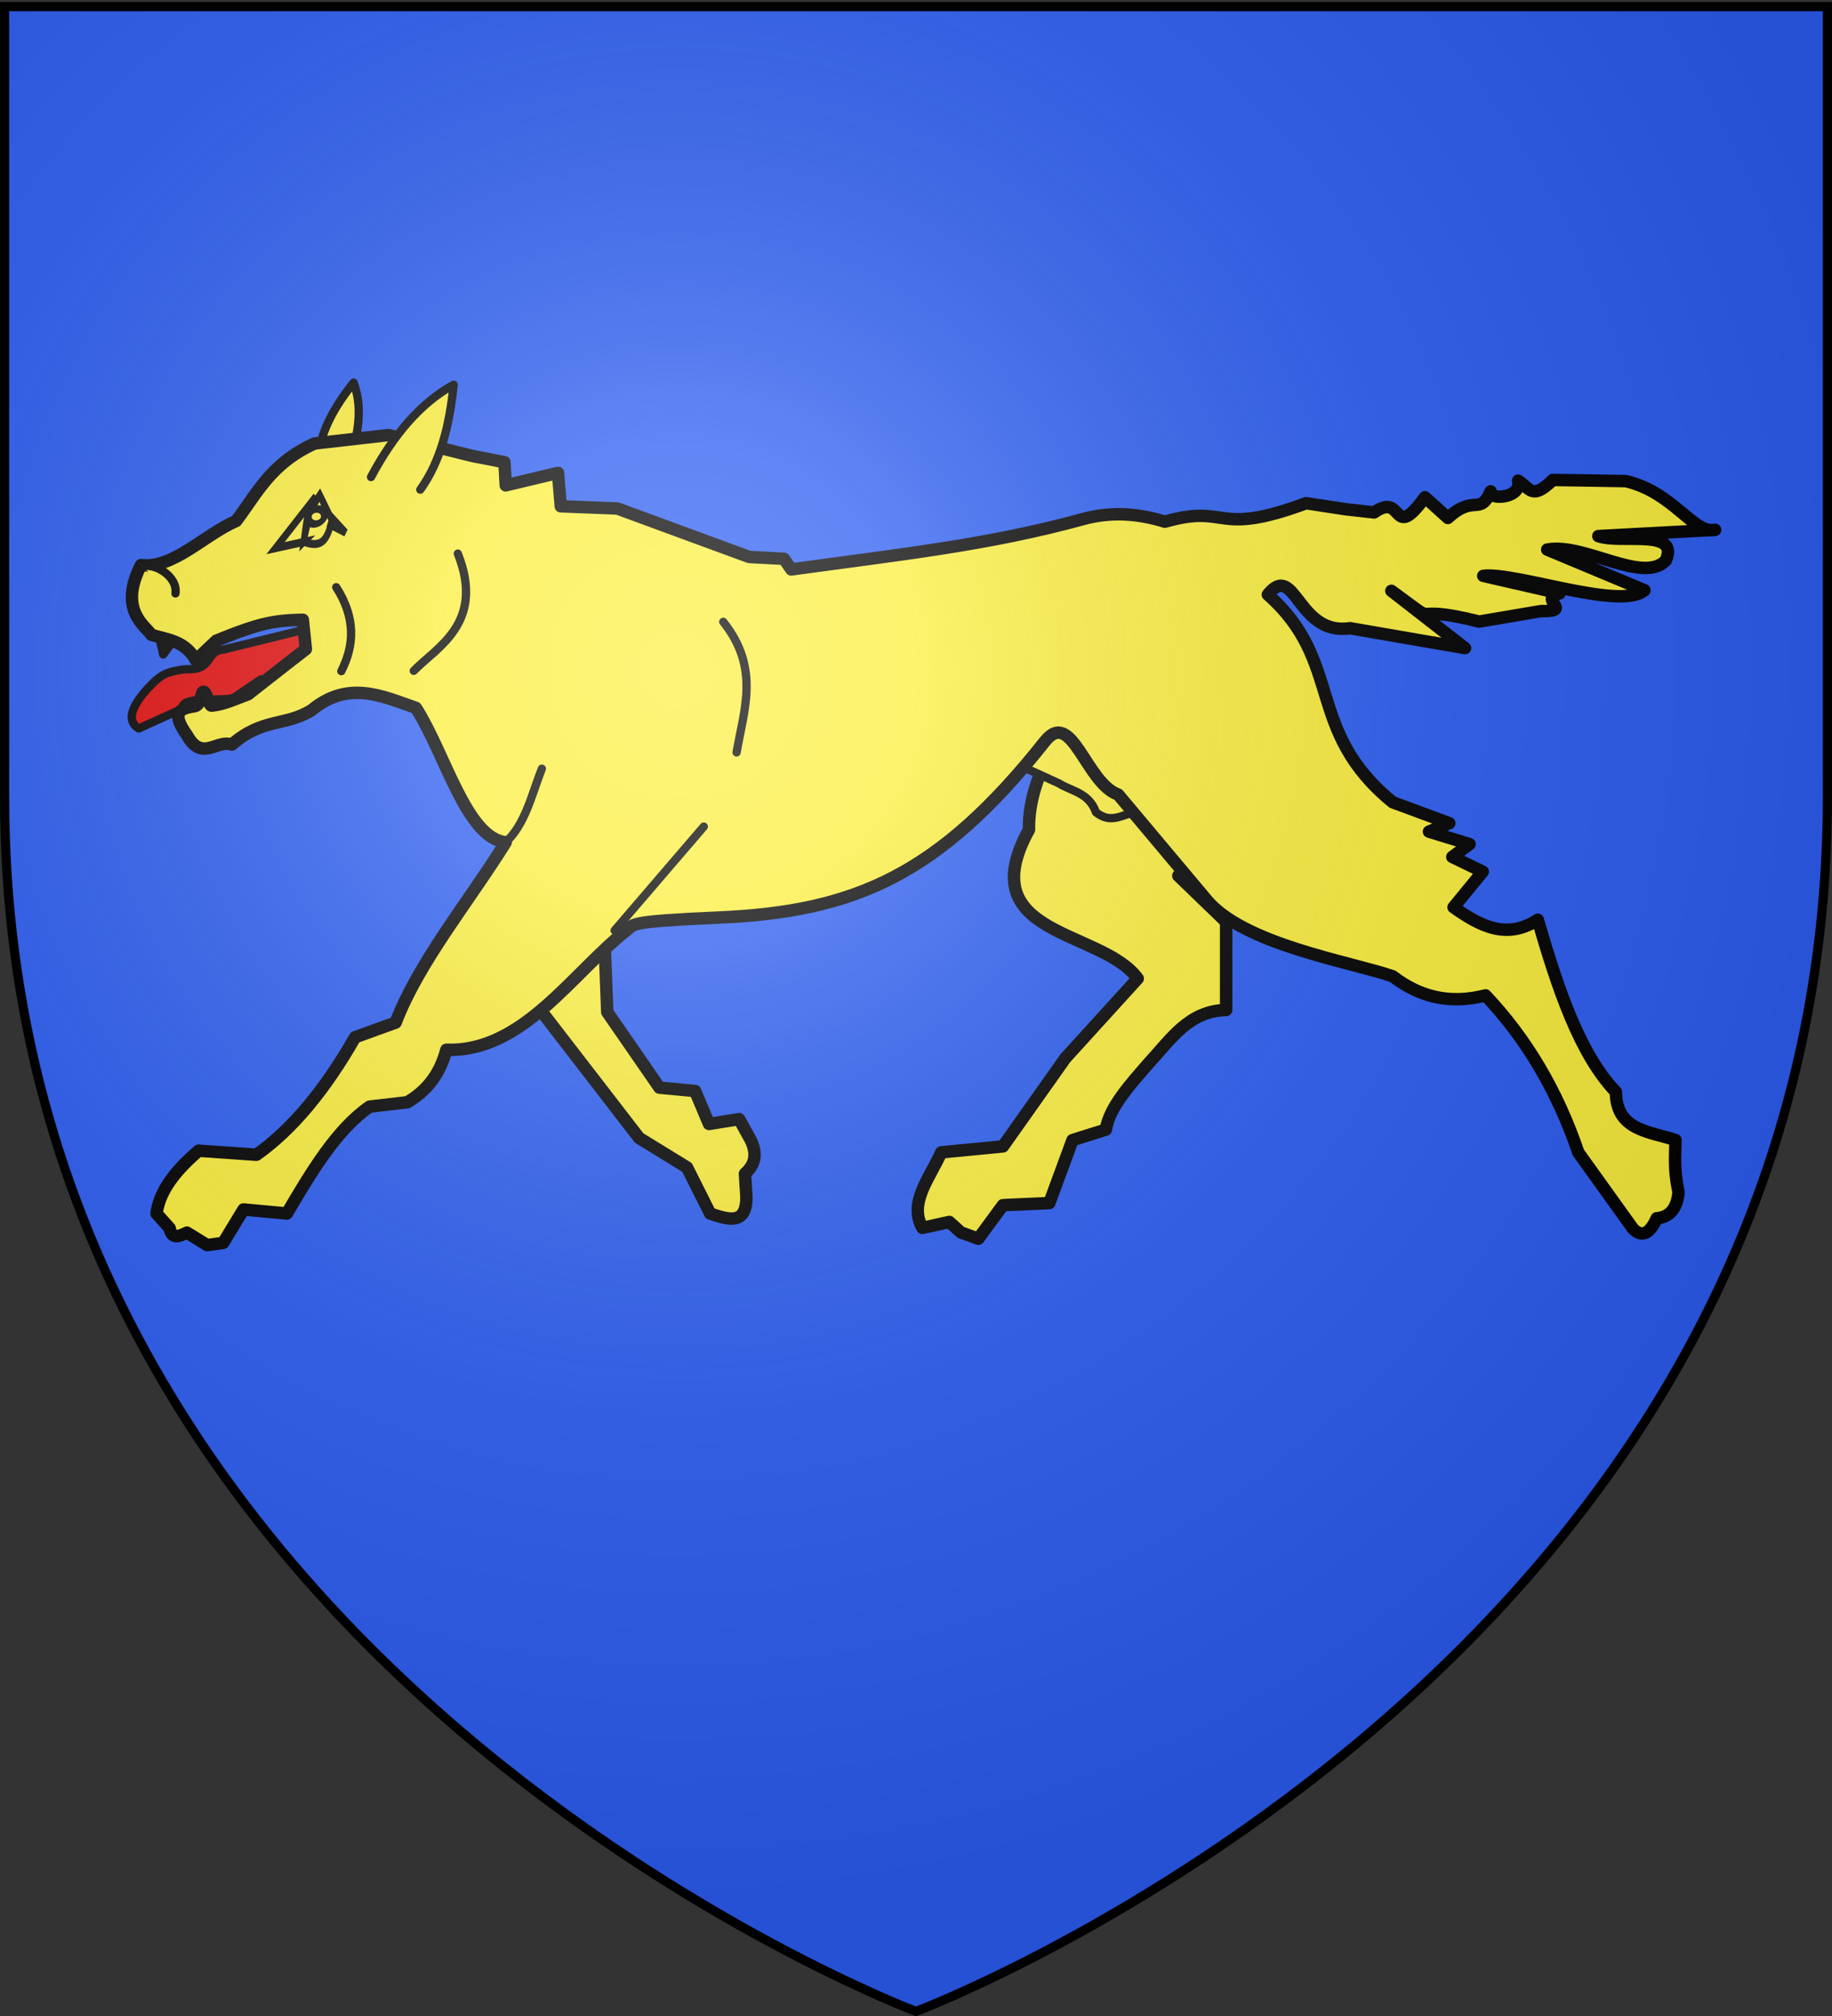
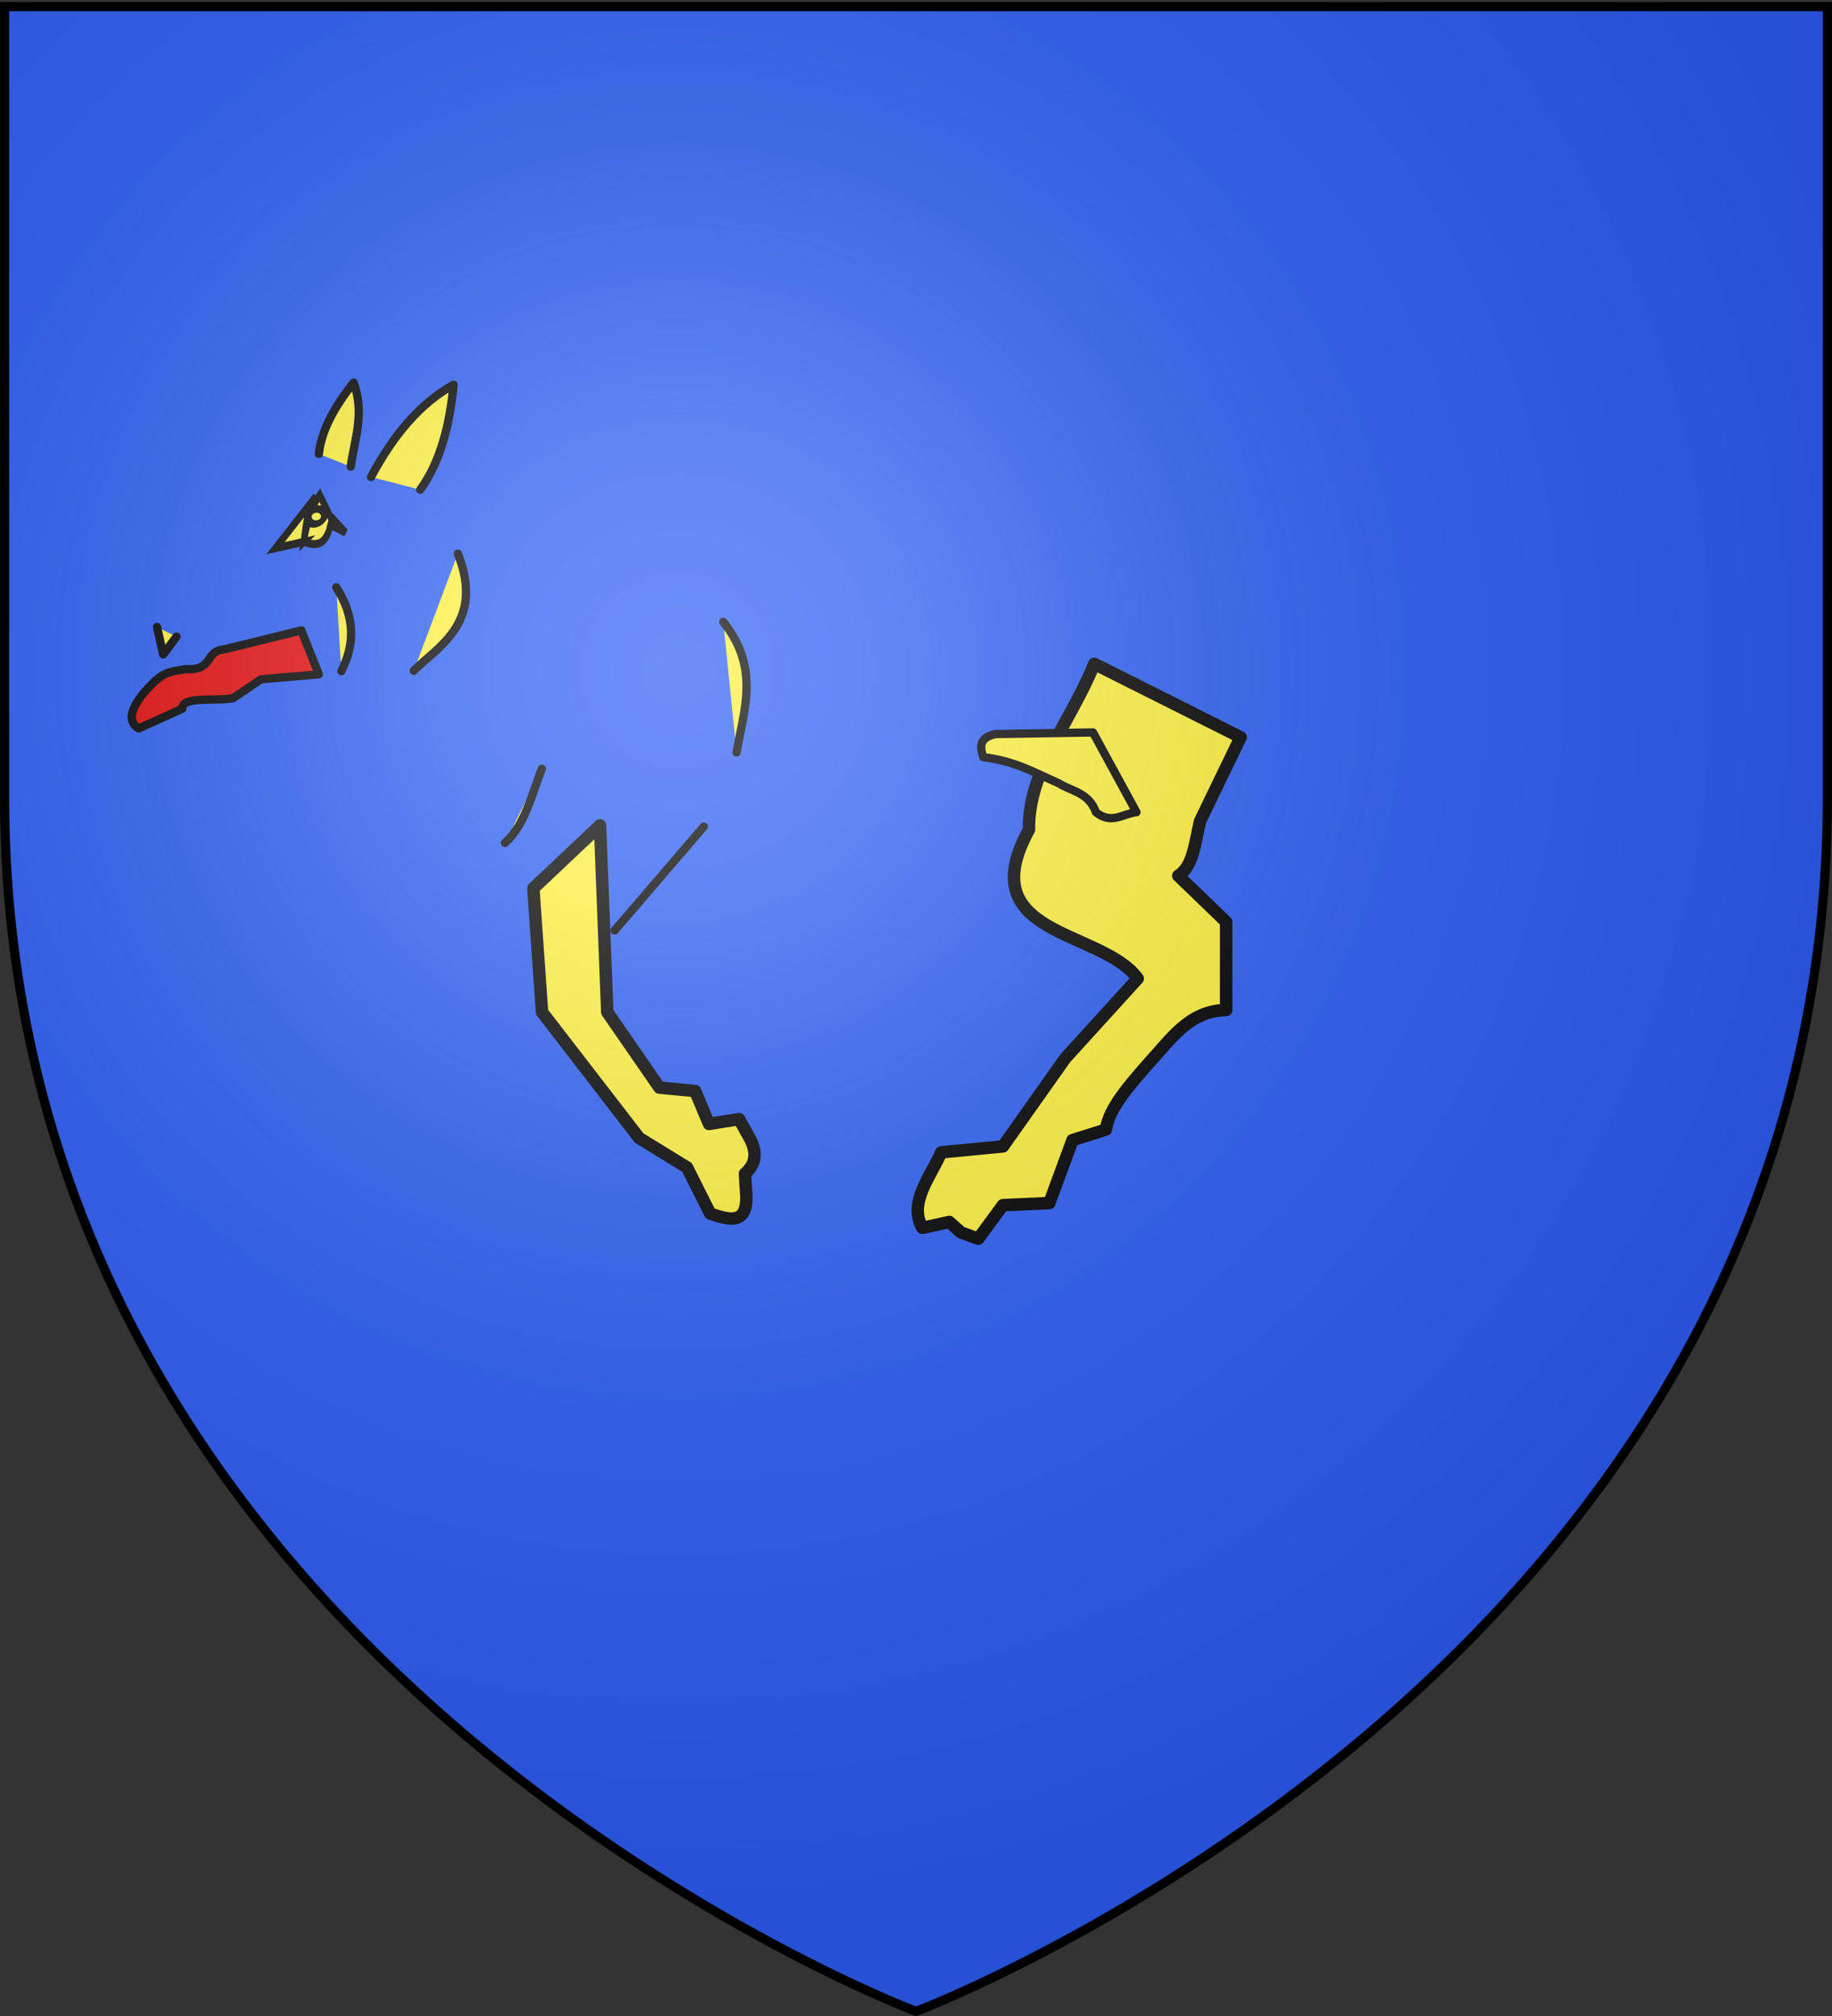
<svg xmlns="http://www.w3.org/2000/svg" xmlns:xlink="http://www.w3.org/1999/xlink" width="600" height="660" version="1.0">
  <rect width="100%" height="100%" fill="#333333" stroke="none" />
  <desc>Flag of Canton of Valais (Wallis)</desc>
  <defs>
    <radialGradient xlink:href="#b" id="c" cx="221.445" cy="226.331" r="300" fx="221.445" fy="226.331" gradientTransform="matrix(1.353 0 0 1.349 -77.63 -85.747)" gradientUnits="userSpaceOnUse" />
    <linearGradient id="b">
      <stop offset="0" style="stop-color:white;stop-opacity:.314" />
      <stop offset=".19" style="stop-color:white;stop-opacity:.251" />
      <stop offset=".6" style="stop-color:#6b6b6b;stop-opacity:.125" />
      <stop offset="1" style="stop-color:black;stop-opacity:.125" />
    </linearGradient>
  </defs>
  <g style="display:inline">
    <path d="M300 658.5s298.5-112.32 298.5-397.772V2.176H1.5v258.552C1.5 546.18 300 658.5 300 658.5" style="fill:#2b5df2;fill-opacity:1;fill-rule:evenodd;stroke:none;stroke-width:1px;stroke-linecap:butt;stroke-linejoin:miter;stroke-opacity:1" />
    <g style="display:inline;fill:#fcef3c">
      <g style="fill:#fcef3c">
        <path d="m.488 36.03 2.014 8.987 4.363-5.829" style="fill:#fcef3c;fill-rule:evenodd;stroke:#000;stroke-width:2.716;stroke-linecap:round;stroke-linejoin:round;stroke-miterlimit:4;stroke-dasharray:none;stroke-opacity:.996" transform="translate(50.942 169.25)" />
        <path d="M-1.015 54.551c-3.467 3.447-10.338 11.205-4.492 14.69l14.278-6.478c-.259-4.236 10.985-2.339 16.614-3.435l9.112-6.172 18.987-1.654-5.749-14.369-25.412 6.257c-6.304.494-3.138 6.907-12.32 6.437-6.018.73-7.941 1.665-11.018 4.724" style="fill:#e20909;fill-opacity:1;fill-rule:evenodd;stroke:#000;stroke-width:2.716;stroke-linecap:round;stroke-linejoin:round;stroke-miterlimit:4;stroke-dasharray:none;stroke-opacity:.996" transform="translate(50.942 169.25)" />
        <path d="M53.484-20.627c.863-7.785 5.17-15.57 11.392-23.356 3.71 10.13.296 18.542-.949 27.478" style="fill:#fcef3c;fill-rule:evenodd;stroke:#000;stroke-width:2.716;stroke-linecap:round;stroke-linejoin:round;stroke-miterlimit:4;stroke-dasharray:none;stroke-opacity:.996" transform="translate(50.942 169.25)" />
        <path d="M307.435 48.067c-7.17 18.081-21.77 34.968-21.36 54.268-19.333 35.156 23.733 32.516 35.6 48.772l-23.733 26.104-20.411 28.851-20.215 1.943c-3.617 8.243-10.815 16.487-6.17 24.73l8.822-1.943 3.797 3.435 5.696 2.06 8.07-10.99 15.19-.687 7.594-20.608 10.918-3.435c1.161-7.327 7.873-14.654 14.24-21.982 7.09-7.6 12.97-16.95 25.158-17.173V132.56l-15.665-15.113c4.992-3.112 5.477-11.115 7.12-17.86l13.291-27.477z" style="fill:#fcef3c;fill-rule:evenodd;stroke:#000;stroke-width:4.074;stroke-linecap:round;stroke-linejoin:round;stroke-miterlimit:4;stroke-dasharray:none;stroke-opacity:1" transform="translate(50.942 169.25)" />
        <path d="M275.036 71.067c-5.093 1.263-5.155 3.703-3.984 7.556 10.279 1.272 15.75 4.552 24.767 8.563 4.034 2.577 9.896 3.027 12.155 9.457 5.156 4.2 8.931.407 13.291 0l-14.24-26.103z" style="fill:#fcef3c;fill-rule:evenodd;stroke:#000;stroke-width:2.716;stroke-linecap:round;stroke-linejoin:round;stroke-miterlimit:4;stroke-dasharray:none;stroke-opacity:.996" transform="translate(50.942 169.25)" />
        <path d="m123.736 121.57 2.848 40.529 31.803 41.216 15.665 9.617 7.594 15.112c6.05 2.065 11.948 3.846 11.867-5.495l-.474-7.556c2.863-2.588 4.375-5.828 1.898-10.991l-3.797-6.87-9.877 1.575-4.541-10.774-11.69-1.105-17.088-24.73-2.373-61.137z" style="fill:#fcef3c;fill-rule:evenodd;stroke:#000;stroke-width:4.074;stroke-linecap:round;stroke-linejoin:round;stroke-miterlimit:4;stroke-dasharray:none;stroke-opacity:1" transform="translate(50.942 169.25)" />
-         <path d="M510.77 4.21c-6.947 1.577-13.675-12.386-29.275-15.952l-11.49-.188-12.398-.193c-6.872 6.749-7.36 2.777-11.35.23 1.447 5.985-10.088 6.416-8.989 3.506-3.61 8.235-5.309.696-14.013 8.703l-7.512-6.777c-11.039 15.156-6.717-2.032-16.63 4.974l-9.322-1.041-12.968-1.981c-30.231 11.212-25.234.018-46.235 6.058-8.6-2.659-17.468-3.435-26.914-.842-31.01 8.512-59.443 11.498-95.446 16.47l-2.409-3.487-11.38-.6-43.195-15.87-18.525-.72-.913-10.94-17.112 4.087-.416-7.573-10.466-2.044-27.579-6.852-24.173 2.765C37.642-17.474 33.27-7.7 26.392 1.308 15.95 5.827 5.685 17.084-4.758 15.734c-7.527 14.619 1.376 19.871 3.405 22.84 5.218 1.614 10.972 1.898 14.537 8.295l6.729-6.371c14.351-5.853 18.833-6.624 28.326-6.853l.997 9.618c-6.255 4.869-10.195 7.9-18.94 14.786-4.628 1.705-7.522 3.203-11.878 3.727-1.025.123-1.667-4.544-2.658-4.569-.997-.025-.668 4.625-3.24 4.809-4.654.641-7.463 2.139-2.243 9.377 4.905 8.905 9.798 1.318 14.703 3.125 10.14-8.846 17.622-5.917 26.167-11.3 11.997-9.867 23.007-4.61 34.14-.721 9.682 15.213 16.537 42.625 29.407 43.998-12.272 19.692-28.546 39.333-36.052 59.025l-13.29 4.809c-9.878 17.29-20.647 30.246-32.314 38.468l-18.94-1.322c-9.766 8.368-12.922 14.764-13.79 20.557l4.32 4.808c.72 3.87 3.187 2.615 5.649 1.443l6.645 4.087 5.234-.721 6.645-10.94 14.205 1.323c8.13-13.824 16.326-27.49 27.08-34.983l12.377-1.442c5.85-3.442 10.514-8.582 12.793-17.19 24.887.934 41.203-25.08 58.95-39.07 2.798-2.025-.353-2.876 30.265-4.208 44.48-1.935 72.019-13.812 106.826-57.703 8.777-11.068 13.428 13.734 23.98 17.445l28.66 34.127c12.009 14.975 47.476 20.583 61.246 25.365 10.126 7.781 20.277 8.809 30.403 6.252 13.222 13.973 23.446 31.001 30.403 51.451l17.943 25.005c3.037 2.952 5.582 1.327 7.725-3.487 4.086-.368 6.636-2.988 7.144-8.535-1.618-7.53-1.075-11.993-.997-17.07-8.549-2.88-19.432-3.075-19.521-15.748-11.86-12.377-19.021-33.783-25.585-56.38-10.297 6.727-19.044 1.933-27.579-4.088l9.553-11.66-9.968-4.81 5.649-4.207-13.291-4.087 6.645-2.765-18.524-6.852c-28.878-23.552-15.908-45.924-40.893-67.987 8.99-11.112 9.644 13.616 26.89 11.005l37.68 6.516-24.104-18.747c18.338 13.36 2.593 3.507 28.751 10.066l20.261-3.437c11.011.222-1.331-3.935 6.078-5.798l-25.007-5.736c10.734-1.27 45.095 11.451 52.805 4.711l-31.871-13.314c12.115-2.289 31.308 11.39 38.85 3.585 4.656-10.656-14.73-5.333-22.098-7.997z" style="fill:#fcef3c;fill-rule:evenodd;stroke:#000;stroke-width:4.074;stroke-linecap:round;stroke-linejoin:round;stroke-miterlimit:4;stroke-dasharray:none;stroke-opacity:1" transform="translate(50.942 169.25)" />
        <path d="M70.572-13.07c7.319-13.767 16.16-24.227 27.057-30.226-1.32 13.127-4.247 25.092-10.918 34.347h0M114.44 106.706c6.648-5.876 8.78-15.99 12.083-24.287M150.354 135.365l29.201-34.002M185.932 34.33c12.112 15.156 6.76 28.825 4.364 42.746M84.567 50.36C92.025 42.664 108.054 34.775 99 11.987" style="fill:#fcef3c;fill-rule:evenodd;stroke:#000;stroke-width:2.716;stroke-linecap:round;stroke-linejoin:round;stroke-miterlimit:4;stroke-dasharray:none;stroke-opacity:.996" transform="translate(50.942 169.25)" />
        <path d="M59.18 22.994c6.495 10.17 5.9 19.134 1.662 27.477" style="fill:#fcef3c;fill-rule:evenodd;stroke:#000;stroke-width:2.716;stroke-linecap:round;stroke-linejoin:round;stroke-miterlimit:4;stroke-dasharray:none;stroke-opacity:.996" transform="translate(50.942 169.25)" />
-         <path d="M-4.447 16.228c4.272-1.333 11.764 3.3 10.973 8.796" style="fill:#fcef3c;fill-rule:evenodd;stroke:#000;stroke-width:2.716;stroke-linecap:round;stroke-linejoin:round;stroke-miterlimit:4;stroke-dasharray:none;stroke-opacity:.996" transform="translate(50.942 169.25)" />
        <g style="fill:#fcef3c;stroke:#000;stroke-width:1.671;stroke-miterlimit:4;stroke-dasharray:none;stroke-opacity:.996">
          <path d="M-511.25-221.656c-2.446 2.807-3.12 5.328-4.384 9.739 5.674 1.68 6.369-1.164 7.769-4.329z" style="fill:#fcef3c;fill-opacity:1;fill-rule:evenodd;stroke:#000;stroke-width:1.671;stroke-linecap:butt;stroke-linejoin:miter;stroke-miterlimit:4;stroke-dasharray:none;stroke-opacity:.996" transform="matrix(1.218 0 0 1.566 727.424 509.193)" />
          <path d="M342.725 443.459a5.423 4.338 0 1 1-10.845 0 5.423 4.338 0 1 1 10.845 0z" style="fill:#fcef3c;fill-opacity:1;fill-rule:evenodd;stroke:#000;stroke-width:4.42;stroke-linecap:butt;stroke-linejoin:miter;stroke-miterlimit:4;stroke-dasharray:none;stroke-opacity:.996" transform="matrix(.419 .159 -.334 .524 110.392 -116.901)" />
          <path d="m-515.583-211.86-7.562 1.3 10.836-10.8c-2.252 3.252-2.233 3.408-3.274 9.5zM-507.817-216.782l3.513 2.99-4.053-1.628z" style="fill:#fcef3c;fill-opacity:1;fill-rule:evenodd;stroke:#000;stroke-width:1.671;stroke-linecap:butt;stroke-linejoin:miter;stroke-miterlimit:4;stroke-dasharray:none;stroke-opacity:.996" transform="matrix(1.218 0 0 1.566 727.424 509.193)" />
        </g>
      </g>
    </g>
  </g>
  <path d="M300 658.5s298.5-112.32 298.5-397.772V2.176H1.5v258.552C1.5 546.18 300 658.5 300 658.5" style="opacity:1;fill:url(#c);fill-opacity:1;fill-rule:evenodd;stroke:none;stroke-width:1px;stroke-linecap:butt;stroke-linejoin:miter;stroke-opacity:1" />
  <path d="M300 658.5S1.5 546.18 1.5 260.728V2.176h597v258.552C598.5 546.18 300 658.5 300 658.5z" style="opacity:1;fill:none;fill-opacity:1;fill-rule:evenodd;stroke:#000;stroke-width:3;stroke-linecap:butt;stroke-linejoin:miter;stroke-miterlimit:4;stroke-dasharray:none;stroke-opacity:1" />
</svg>